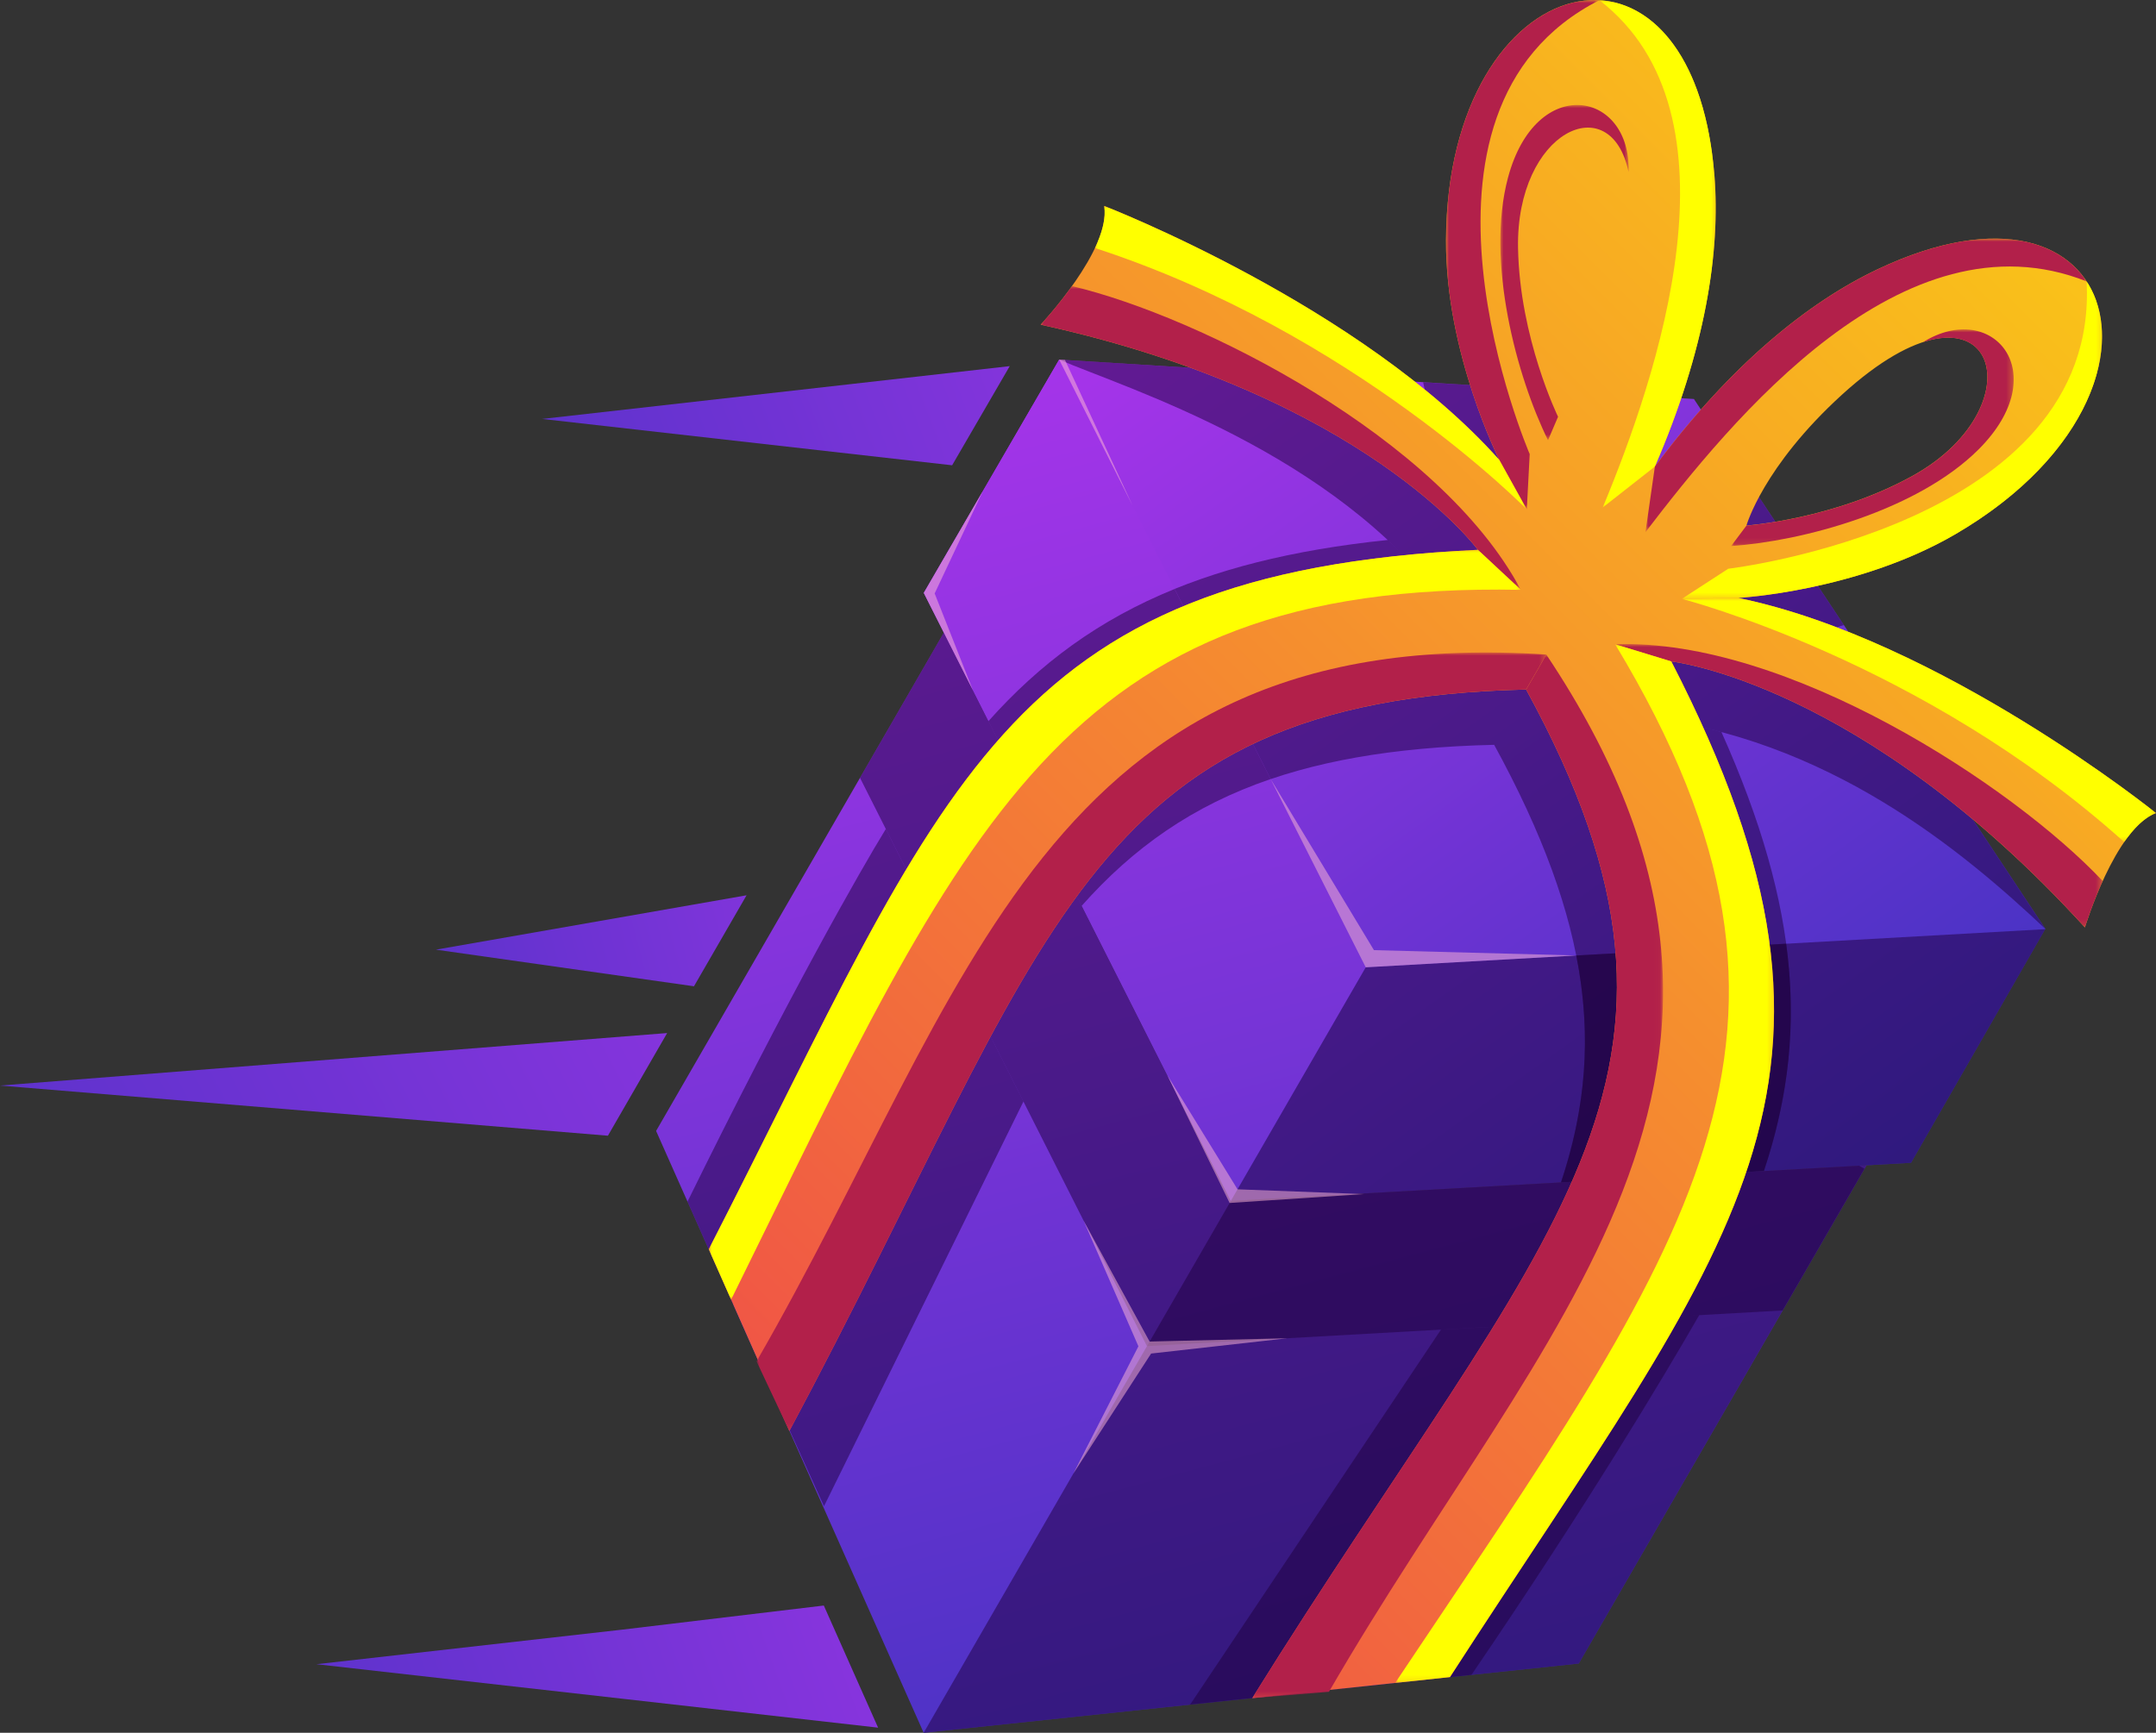
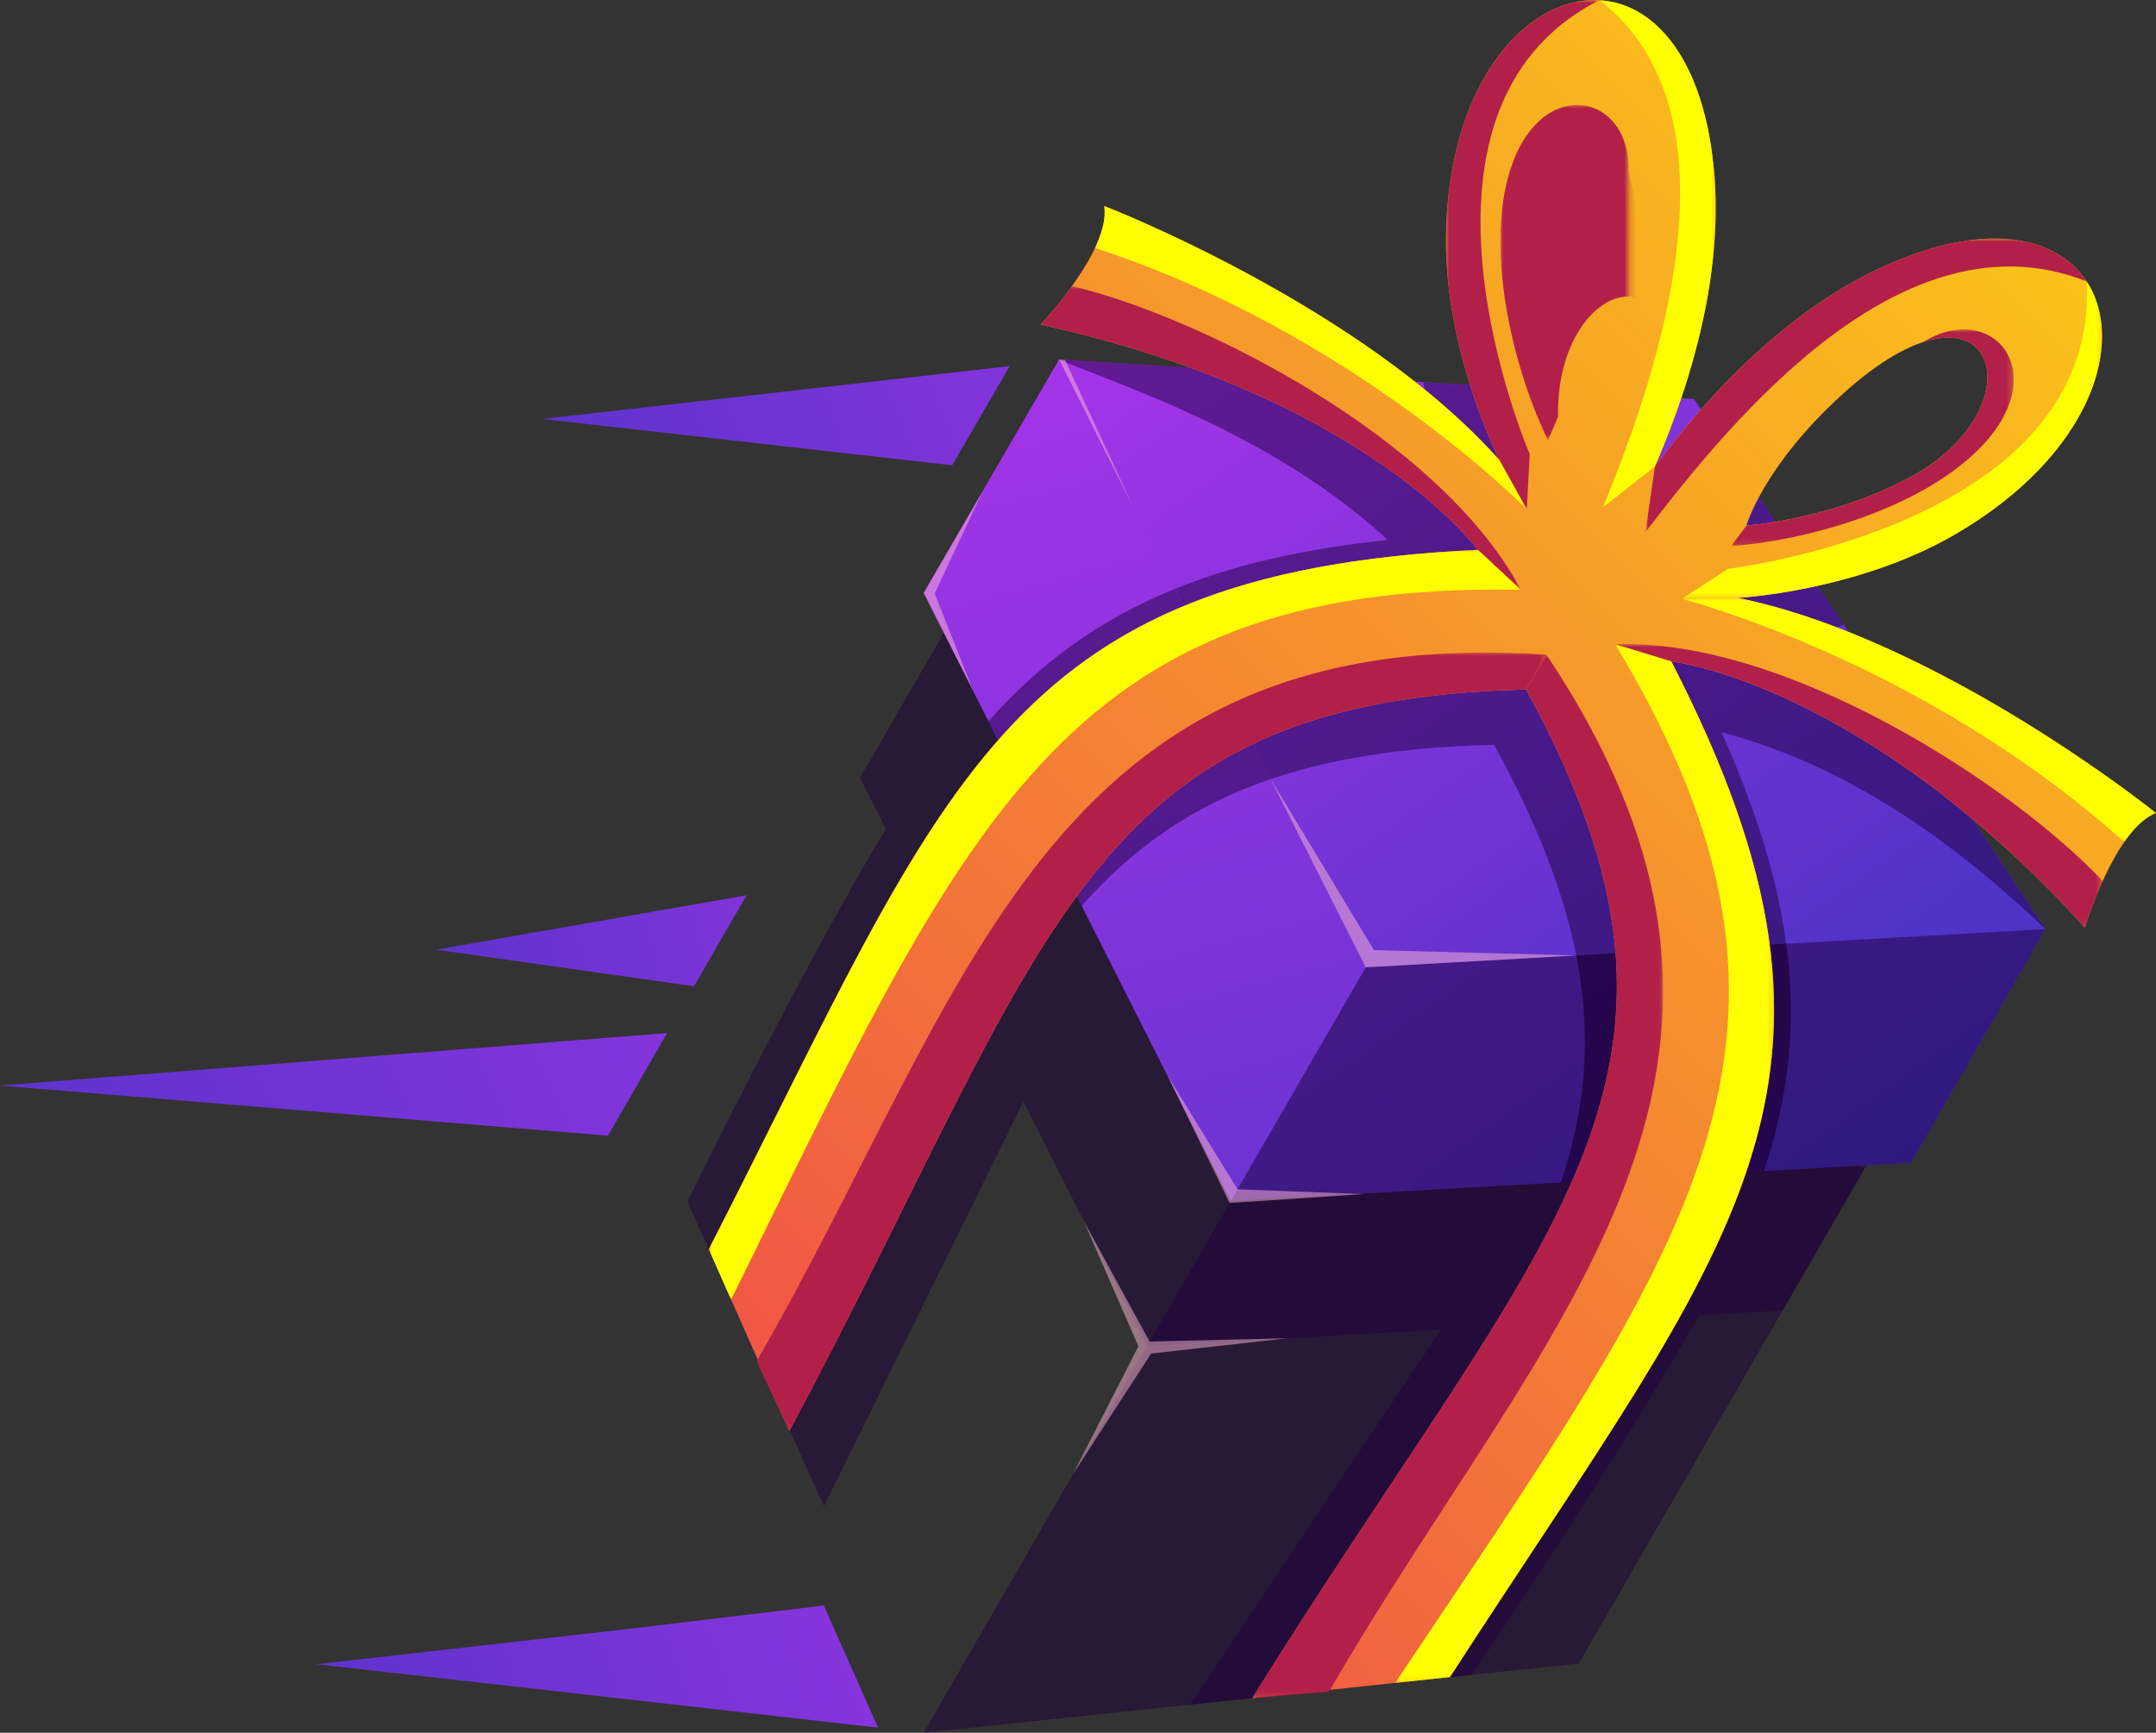
<svg xmlns="http://www.w3.org/2000/svg" xmlns:xlink="http://www.w3.org/1999/xlink" id="Layer_2" data-name="Layer 2" width="356.71" height="286.76" viewBox="0 0 356.71 286.76">
  <rect x="0" y="0" width="356.71" height="286.76" fill="#333333" stroke="none" />
  <defs>
    <style>
      .cls-1 {
        fill: url(#linear-gradient);
      }

      .cls-2 {
        clip-path: url(#clippath-7);
      }

      .cls-2, .cls-3, .cls-4, .cls-5, .cls-6, .cls-7, .cls-8, .cls-9, .cls-10, .cls-11, .cls-12, .cls-13, .cls-14, .cls-15, .cls-16, .cls-17, .cls-18, .cls-19, .cls-20, .cls-21, .cls-22, .cls-23, .cls-24 {
        fill: none;
      }

      .cls-3 {
        clip-path: url(#clippath-6);
      }

      .cls-4 {
        clip-path: url(#clippath-5);
      }

      .cls-5 {
        clip-path: url(#clippath-3);
      }

      .cls-6 {
        clip-path: url(#clippath-4);
      }

      .cls-7 {
        clip-path: url(#clippath-2);
      }

      .cls-8 {
        clip-path: url(#clippath-1);
      }

      .cls-9 {
        mask: url(#mask-9);
      }

      .cls-10 {
        mask: url(#mask-8);
      }

      .cls-11 {
        mask: url(#mask-2);
      }

      .cls-12 {
        mask: url(#mask-3);
      }

      .cls-13 {
        mask: url(#mask-6);
      }

      .cls-14 {
        mask: url(#mask-7);
      }

      .cls-15 {
        mask: url(#mask-4);
      }

      .cls-16 {
        mask: url(#mask-5);
      }

      .cls-17 {
        mask: url(#mask-1);
      }

      .cls-18 {
        clip-rule: evenodd;
      }

      .cls-19 {
        mask: url(#mask-10);
      }

      .cls-20 {
        mask: url(#mask-11);
      }

      .cls-21 {
        mask: url(#mask-12);
      }

      .cls-22 {
        mask: url(#mask-13);
      }

      .cls-23 {
        mask: url(#mask);
      }

      .cls-25 {
        fill: #1e003d;
      }

      .cls-25, .cls-26 {
        opacity: .5;
      }

      .cls-25, .cls-26, .cls-27, .cls-28 {
        fill-rule: evenodd;
      }

      .cls-26 {
        fill: #ffbbd7;
      }

      .cls-29 {
        fill: url(#linear-gradient-8);
      }

      .cls-30 {
        fill: url(#linear-gradient-9);
      }

      .cls-31 {
        fill: url(#linear-gradient-3);
      }

      .cls-32 {
        fill: url(#linear-gradient-4);
      }

      .cls-33 {
        fill: url(#linear-gradient-2);
      }

      .cls-34 {
        fill: url(#linear-gradient-6);
      }

      .cls-35 {
        fill: url(#linear-gradient-7);
      }

      .cls-36 {
        fill: url(#linear-gradient-5);
      }

      .cls-27 {
        fill: #b2204a;
      }

      .cls-28 {
        fill: #ff0;
      }

      .cls-37 {
        fill: url(#linear-gradient-14);
      }

      .cls-38 {
        fill: url(#linear-gradient-18);
      }

      .cls-39 {
        fill: url(#linear-gradient-22);
      }

      .cls-40 {
        fill: url(#linear-gradient-20);
      }

      .cls-41 {
        fill: url(#linear-gradient-21);
      }

      .cls-42 {
        fill: url(#linear-gradient-15);
      }

      .cls-43 {
        fill: url(#linear-gradient-19);
      }

      .cls-44 {
        fill: url(#linear-gradient-16);
      }

      .cls-45 {
        fill: url(#linear-gradient-17);
      }

      .cls-46 {
        fill: url(#linear-gradient-13);
      }

      .cls-47 {
        fill: url(#linear-gradient-12);
      }

      .cls-48 {
        fill: url(#linear-gradient-10);
      }

      .cls-49 {
        fill: url(#linear-gradient-11);
      }

      .cls-24 {
        clip-path: url(#clippath);
      }
    </style>
    <clipPath id="clippath">
      <polygon class="cls-18" points="72.12 157.16 123.52 148.16 114.82 163.22 72.12 157.16" />
    </clipPath>
    <linearGradient id="linear-gradient" x1="-23.51" y1="187.94" x2="233.37" y2="119.66" gradientUnits="userSpaceOnUse">
      <stop offset="0" stop-color="#1f32b3" />
      <stop offset="1" stop-color="#c735f7" />
    </linearGradient>
    <clipPath id="clippath-1">
      <polygon class="cls-18" points="52.35 275.41 102.94 269.69 136.3 265.7 145.28 285.91 102.94 281.12 52.35 275.41" />
    </clipPath>
    <linearGradient id="linear-gradient-2" x1="-67.18" y1="335.72" x2="263.29" y2="216.44" xlink:href="#linear-gradient" />
    <clipPath id="clippath-2">
      <polygon class="cls-18" points="0 179.65 110.38 170.96 100.58 187.95 0 179.65" />
    </clipPath>
    <linearGradient id="linear-gradient-3" x1="-140.52" y1="281.72" x2="261.35" y2="71.73" xlink:href="#linear-gradient" />
    <clipPath id="clippath-3">
      <polygon class="cls-18" points="89.69 69.33 140.27 63.62 167.06 60.59 157.53 77 140.27 75.05 89.69 69.33" />
    </clipPath>
    <linearGradient id="linear-gradient-4" x1="-29.14" y1="128.9" x2="296.95" y2="4.48" xlink:href="#linear-gradient" />
    <clipPath id="clippath-4">
      <polygon class="cls-18" points="152.84 98.12 175.24 59.51 280.26 66.03 338.41 153.71 316.18 192.43 203.64 198.74 152.84 98.12" />
    </clipPath>
    <linearGradient id="linear-gradient-5" x1="336.79" y1="256.35" x2="154.08" y2="1.37" xlink:href="#linear-gradient" />
    <clipPath id="clippath-5">
-       <polygon class="cls-18" points="156.16 104.7 108.55 187.16 152.82 286.76 261.21 275.3 308.82 192.84 203.64 198.74 156.16 104.7" />
-     </clipPath>
+       </clipPath>
    <linearGradient id="linear-gradient-6" x1="259.06" y1="383.75" x2="150.08" y2="-23" xlink:href="#linear-gradient" />
    <clipPath id="clippath-6">
      <polygon class="cls-18" points="225.96 160.08 175.21 59.56 152.84 98.12 156.16 104.7 203.64 198.74 225.96 160.08" />
    </clipPath>
    <linearGradient id="linear-gradient-7" x1="257.71" y1="384.11" x2="148.73" y2="-22.64" xlink:href="#linear-gradient" />
    <clipPath id="clippath-7">
      <path class="cls-18" d="m257.77,68.97s-6.36-13.02-6.62-27.95c-.43-24.41,24.75-29.82,17.46,3.47-3.77,17.24-10.84,24.48-10.84,24.48m31.18,18s14.45-1,27.52-8.24c21.35-11.83,13.45-36.34-11.74-13.39-13.04,11.89-15.78,21.63-15.78,21.63Zm-171.68,119.77c39.3-76.71,48.25-111.96,127.25-115.75,0,0-18.66-25.51-72.34-37.26,0,0,11.72-12.48,10.51-19.65,0,0,42.6,16.47,65.37,42.03,0,0-8.9-17.62-8.82-36.37.21-45.48,40.74-55.7,44.41-10.75,1.03,12.59-1.5,28.9-9.85,48.22,12.56-16.89,25.42-27.23,36.84-32.64,40.76-19.3,52.18,20.91,12.89,43.83-16.2,9.45-35.91,10.55-35.91,10.55,33.52,6.94,69.09,35.6,69.09,35.6-6.8,2.54-11.76,18.93-11.76,18.93-37.01-40.62-68.43-44.02-68.43-44.02,36.21,70.31,10.16,95.69-36.62,168.08l-32.72,3.49c48.75-78.32,80.68-102.29,45.32-166.92-73.65,1.7-78.44,41.34-121.9,122.71l-13.33-30.09Z" />
    </clipPath>
    <linearGradient id="linear-gradient-8" x1="2.37" y1="370.21" x2="449.32" y2="-76.74" gradientUnits="userSpaceOnUse">
      <stop offset="0" stop-color="#ea0e63" />
      <stop offset="1" stop-color="#ff0" />
    </linearGradient>
    <linearGradient id="linear-gradient-9" x1="-564.09" y1="338.04" x2="-528.34" y2="458.73" gradientTransform="translate(816.41 -370.04)" gradientUnits="userSpaceOnUse">
      <stop offset="0" stop-color="#fff" />
      <stop offset="1" stop-color="#000" />
    </linearGradient>
    <mask id="mask" x="264.62" y=".03" width="19.25" height="83.96" maskUnits="userSpaceOnUse">
      <rect class="cls-30" x="264.62" y=".03" width="19.25" height="83.96" />
    </mask>
    <linearGradient id="linear-gradient-10" x1="-566.82" y1="483.04" x2="-545.57" y2="383.43" gradientTransform="translate(811.84 -373.14)" xlink:href="#linear-gradient-9" />
    <mask id="mask-1" x="248.23" y="17.38" width="21.23" height="55.48" maskUnits="userSpaceOnUse">
      <rect class="cls-48" x="248.23" y="17.38" width="21.23" height="55.48" />
    </mask>
    <linearGradient id="linear-gradient-11" x1="-568.28" y1="520.11" x2="-551.16" y2="349.96" gradientTransform="translate(809.34 -369.96)" xlink:href="#linear-gradient-9" />
    <mask id="mask-2" x="239.24" y="0" width="25.38" height="84.28" maskUnits="userSpaceOnUse">
      <rect class="cls-49" x="239.24" y="0" width="25.38" height="84.28" />
    </mask>
    <linearGradient id="linear-gradient-12" x1="-677.89" y1="370.49" x2="-531.25" y2="455.14" gradientTransform="translate(793.16 -369.96)" xlink:href="#linear-gradient-9" />
    <mask id="mask-3" x="181.16" y="34.08" width="71.44" height="50.2" maskUnits="userSpaceOnUse">
      <rect class="cls-47" x="181.16" y="34.08" width="71.44" height="50.2" />
    </mask>
    <linearGradient id="linear-gradient-13" x1="-439.2" y1="502.15" x2="-624.89" y2="417.76" gradientTransform="translate(790.66 -366.25)" xlink:href="#linear-gradient-9" />
    <mask id="mask-4" x="172.17" y="47.35" width="79.44" height="50.26" maskUnits="userSpaceOnUse">
      <rect class="cls-46" x="172.17" y="47.35" width="79.44" height="50.26" />
    </mask>
    <linearGradient id="linear-gradient-14" x1="-476.45" y1="308.34" x2="-649.59" y2="608.15" gradientTransform="translate(777.56 -327.47)" xlink:href="#linear-gradient-9" />
    <mask id="mask-5" x="125.17" y="107.99" width="130.67" height="128.83" maskUnits="userSpaceOnUse">
      <rect class="cls-37" x="125.17" y="107.99" width="130.67" height="128.83" />
    </mask>
    <linearGradient id="linear-gradient-15" x1="-502.97" y1="334.23" x2="-667.88" y2="619.83" gradientTransform="translate(775.36 -333.53)" xlink:href="#linear-gradient-9" />
    <mask id="mask-6" x="117.27" y="90.99" width="134.35" height="124.08" maskUnits="userSpaceOnUse">
      <rect class="cls-42" x="117.27" y="90.99" width="134.35" height="124.08" />
    </mask>
    <linearGradient id="linear-gradient-16" x1="-619.63" y1="477.06" x2="-444.52" y2="406.31" gradientTransform="translate(818.53 -368.9)" xlink:href="#linear-gradient-9" />
    <mask id="mask-7" x="272.25" y="39.48" width="72.99" height="48.59" maskUnits="userSpaceOnUse">
      <rect class="cls-44" x="272.25" y="39.48" width="72.99" height="48.59" />
    </mask>
    <linearGradient id="linear-gradient-17" x1="-427.91" y1="410.96" x2="-561.3" y2="457.59" gradientTransform="translate(820.21 -365.83)" xlink:href="#linear-gradient-9" />
    <mask id="mask-8" x="278.27" y="46.57" width="69.51" height="52.53" maskUnits="userSpaceOnUse">
      <rect class="cls-45" x="278.27" y="46.57" width="69.51" height="52.53" />
    </mask>
    <linearGradient id="linear-gradient-18" x1="-425.09" y1="414.42" x2="-551.45" y2="452.33" gradientTransform="translate(822.48 -368.27)" xlink:href="#linear-gradient-9" />
    <mask id="mask-9" x="286.42" y="54.51" width="46.75" height="35.84" maskUnits="userSpaceOnUse">
      <rect class="cls-38" x="286.42" y="54.51" width="46.75" height="35.84" />
    </mask>
    <linearGradient id="linear-gradient-19" x1="-401.55" y1="532.2" x2="-548.19" y2="447.52" gradientTransform="translate(820.21 -354.62)" xlink:href="#linear-gradient-9" />
    <mask id="mask-10" x="278.27" y="98.95" width="78.44" height="40.39" maskUnits="userSpaceOnUse">
      <rect class="cls-43" x="278.27" y="98.95" width="78.44" height="40.39" />
    </mask>
    <linearGradient id="linear-gradient-20" x1="-634.16" y1="391.63" x2="-468.24" y2="510.27" gradientTransform="translate(817.14 -350.68)" xlink:href="#linear-gradient-9" />
    <mask id="mask-11" x="267.23" y="106.59" width="80.66" height="46.89" maskUnits="userSpaceOnUse">
      <rect class="cls-40" x="267.23" y="106.59" width="80.66" height="46.89" />
    </mask>
    <linearGradient id="linear-gradient-21" x1="-451.69" y1="323.54" x2="-624.79" y2="623.35" gradientTransform="translate(800.41 -315.15)" xlink:href="#linear-gradient-9" />
    <mask id="mask-12" x="207.17" y="108.33" width="67.97" height="172.7" maskUnits="userSpaceOnUse">
      <rect class="cls-41" x="207.17" y="108.33" width="67.97" height="172.7" />
    </mask>
    <linearGradient id="linear-gradient-22" x1="-459.18" y1="360.09" x2="-624.1" y2="645.73" gradientTransform="translate(807 -315.85)" xlink:href="#linear-gradient-9" />
    <mask id="mask-13" x="230.84" y="106.62" width="62.68" height="171.89" maskUnits="userSpaceOnUse">
      <rect class="cls-39" x="230.84" y="106.62" width="62.68" height="171.89" />
    </mask>
  </defs>
  <g id="Layer_1-2" data-name="Layer 1">
    <g>
      <g class="cls-24">
        <rect class="cls-1" x="72.12" y="148.16" width="51.4" height="15.06" />
      </g>
      <g class="cls-8">
        <rect class="cls-33" x="52.35" y="265.7" width="92.93" height="20.21" />
      </g>
      <g class="cls-7">
        <rect class="cls-31" y="170.96" width="110.38" height="16.99" />
      </g>
      <g class="cls-5">
        <rect class="cls-32" x="89.69" y="60.59" width="77.37" height="16.41" />
      </g>
      <g class="cls-6">
        <rect class="cls-36" x="152.84" y="59.51" width="185.58" height="139.23" />
      </g>
      <path class="cls-25" d="m291.84,193.79l-5.65.32c4.97-21.67,1.22-44.11-14.95-75.51,4.72.51,9.25,1.39,13.57,2.54,13.19,29.47,14.28,50.91,7.03,72.65" />
      <path class="cls-25" d="m166.37,124.93l-2.83-5.6c15.15-16.97,34.19-26.66,66.07-29.97,3.49,3.25,6.75,6.83,9.63,10.76-35.28,1.69-56.59,9.67-72.87,24.81" />
      <path class="cls-25" d="m175.24,59.51l38.77,2.41c10.23,6.43,20.74,14.32,28.77,23.34,0,0-4.81-9.51-7.32-22l40.16,2.49c-1.61,6.41-3.94,13.29-7.1,20.61,4.75-6.39,9.55-11.85,14.3-16.45l22.24,33.53c-12.07,4.06-22.72,4.66-22.72,4.66,11.83,2.45,23.91,7.61,34.59,13.25l21.47,32.37c-13.48-12.68-35.97-31.73-67.17-35.11,16.17,31.4,19.92,53.84,14.95,75.51l-27.92,1.57c7.22-21.7,5.16-42.79-11.05-72.43-33.77.78-53.06,9.55-68.25,26.65l-12.6-24.97c16.28-15.14,37.59-23.11,72.87-24.81-18.54-25.33-52.81-35.82-64-40.62" />
      <g class="cls-4">
        <rect class="cls-34" x="108.55" y="104.7" width="200.27" height="182.06" />
      </g>
      <path class="cls-25" d="m113.75,198.85l7.51,16.9,3.15,3.75,36.86-53.18-14.71-29.13c-4.06,6.59-16.32,28.07-32.81,61.66" />
      <polygon class="cls-25" points="152.82 286.76 261.21 275.3 308.48 193.42 307.59 192.91 203.64 198.74 152.82 286.76" />
      <path class="cls-25" d="m281.14,217.64c-6.06,10.53-18.73,31.72-37.69,59.54l-10.03,1.05,31.24-59.67,16.48-.93Z" />
      <polygon class="cls-25" points="196.96 282.09 222.41 279.4 261.62 218.74 238.41 220.04 196.9 282.1 196.96 282.09" />
      <polygon class="cls-25" points="125.82 226.01 136.33 249.27 169.33 182.29 158.85 161.53 125.82 226.01" />
      <polygon class="cls-25" points="156.16 104.7 142.29 128.73 189.76 222.77 294.94 216.87 308.82 192.84 203.64 198.74 156.16 104.7" />
      <g class="cls-3">
        <rect class="cls-35" x="152.84" y="59.56" width="73.12" height="139.18" />
      </g>
      <path class="cls-25" d="m203.68,115.96l-9.34-18.49c-12.55,5.1-22.29,12.33-30.8,21.87l5.29,10.48c6.44-2.46,20.59-8.09,34.85-13.85" />
      <path class="cls-25" d="m210.23,128.93l-11.36-22.49c-13.29,4.14-23.64,10.26-32.5,18.5l12.6,24.96c8.52-9.59,18.32-16.56,31.25-20.97" />
      <polygon class="cls-25" points="225.96 160.08 338.38 153.77 316.18 192.43 308.82 192.84 203.64 198.74 225.96 160.08" />
      <path class="cls-25" d="m274.84,157.33l20.68-1.16c1.81,13.41.36,25.47-3.69,37.62l-11.56.65c-1.07-6.61-3.28-21.74-5.43-37.11" />
      <path class="cls-25" d="m260.8,158.12l25.16-1.41c3.06,13.58,2.93,25.6.23,37.4l-27.92,1.57c4.05-12.17,5.18-24.15,2.53-37.55" />
      <g class="cls-2">
        <rect class="cls-29" x="117.27" y="-15.96" width="245.55" height="297" />
      </g>
      <g class="cls-23">
        <path class="cls-28" d="m264.62.03c9.07.52,17.46,9.64,19.03,28.96,1.03,12.59-1.5,28.9-9.85,48.22l-8.63,6.78c8.9-21.42,23.96-65.06-.55-83.96" />
      </g>
      <g class="cls-17">
-         <path class="cls-27" d="m269.45,28.46c.43-13.45-15.31-16.39-19.95.93-3.72,13.9,1.46,33,6.62,43.46l1.66-3.88s-6.36-13.02-6.62-27.95c-.34-19.28,15.3-26.7,18.29-12.56h0Z" />
+         <path class="cls-27" d="m269.45,28.46c.43-13.45-15.31-16.39-19.95.93-3.72,13.9,1.46,33,6.62,43.46l1.66-3.88c-.34-19.28,15.3-26.7,18.29-12.56h0Z" />
      </g>
      <g class="cls-11">
        <path class="cls-27" d="m248.06,76.11s-8.9-17.62-8.82-36.37c.12-25.93,13.35-40.39,25.38-39.71-36.03,18.31-11.53,75.12-11.53,75.12l-.48,9.14-4.54-8.17Z" />
      </g>
      <g class="cls-12">
        <path class="cls-28" d="m181.16,41.04c1.17-2.47,1.86-4.93,1.52-6.95,0,0,42.6,16.47,65.37,42.03l4.54,8.17s-28.65-29.31-71.44-43.25" />
      </g>
      <g class="cls-15">
        <path class="cls-27" d="m244.52,90.99s-18.66-25.51-72.34-37.26c0,0,2.57-2.74,5.18-6.38,21.15,5,60.92,25.09,74.26,50.26l-7.1-6.62Z" />
      </g>
      <g class="cls-16">
        <path class="cls-27" d="m252.5,114.11c-73.65,1.7-78.44,41.34-121.9,122.71l-5.43-11.53c35.37-61.26,47.58-122.39,130.67-116.97l-3.34,5.78Z" />
      </g>
      <g class="cls-13">
        <path class="cls-28" d="m117.27,206.74c39.3-76.71,48.25-111.96,127.25-115.75l7.1,6.62c-76.06-1.47-92.01,39.1-130.66,117.47l-3.69-8.33Z" />
      </g>
      <polygon class="cls-26" points="227.32 157.24 260.8 158.12 225.96 160.08 210.23 128.93 227.32 157.24" />
      <polygon class="cls-26" points="175.24 59.51 187.39 83.69 176.2 59.57 175.24 59.51" />
      <polygon class="cls-26" points="179.28 202.01 190.2 222.01 212.98 221.47 190.45 224 177.58 243.87 188.35 222.8 179.28 202.01" />
      <polygon class="cls-26" points="193.13 177.93 204.75 196.82 225.68 197.61 203.44 199.08 193.13 177.93" />
      <g class="cls-14">
        <path class="cls-27" d="m345.23,46.57c-4.98-7.6-17.07-10.3-34.59-2-11.42,5.41-24.28,15.75-36.84,32.64l-1.56,10.86c14.1-18.42,42.57-53.57,72.99-41.5" />
      </g>
      <g class="cls-10">
        <path class="cls-28" d="m287.62,98.95s19.71-1.1,35.91-10.55c22.4-13.07,28.31-31.75,21.7-41.83,2.16,40.36-59.29,47.55-59.29,47.55l-7.67,4.98,9.35-.15Z" />
      </g>
      <g class="cls-9">
        <path class="cls-27" d="m318.2,56.61c11.43-7.1,21.85,5.06,9.17,17.75-10.17,10.17-29.31,15.23-40.95,16l2.53-3.38s14.45-1,27.52-8.24c16.86-9.34,15.47-26.6,1.73-22.12h0Z" />
      </g>
      <g class="cls-19">
        <path class="cls-28" d="m351.45,139.35c1.56-2.25,3.33-4.08,5.26-4.79,0,0-35.57-28.66-69.09-35.6l-9.35.15s39.7,10.16,73.18,40.24" />
      </g>
      <g class="cls-20">
        <path class="cls-27" d="m276.52,109.46s31.42,3.4,68.43,44.02c0,0,1.09-3.59,2.94-7.68-14.9-15.82-52.19-40.21-80.66-39.18l9.28,2.84Z" />
      </g>
      <g class="cls-21">
        <path class="cls-27" d="m252.5,114.11c35.35,64.64,3.42,88.6-45.32,166.92l12.7-1.06c35.37-61.26,82.2-102.4,35.96-171.64l-3.34,5.78Z" />
      </g>
      <g class="cls-22">
        <path class="cls-28" d="m239.89,277.54c46.78-72.39,72.83-97.77,36.62-168.08l-9.28-2.84c39.3,65.14,12.14,99.23-36.4,171.89l9.06-.97Z" />
      </g>
      <polygon class="cls-26" points="162.6 81.3 152.84 98.12 160.97 114.23 154.64 98.21 162.6 81.3" />
    </g>
  </g>
</svg>